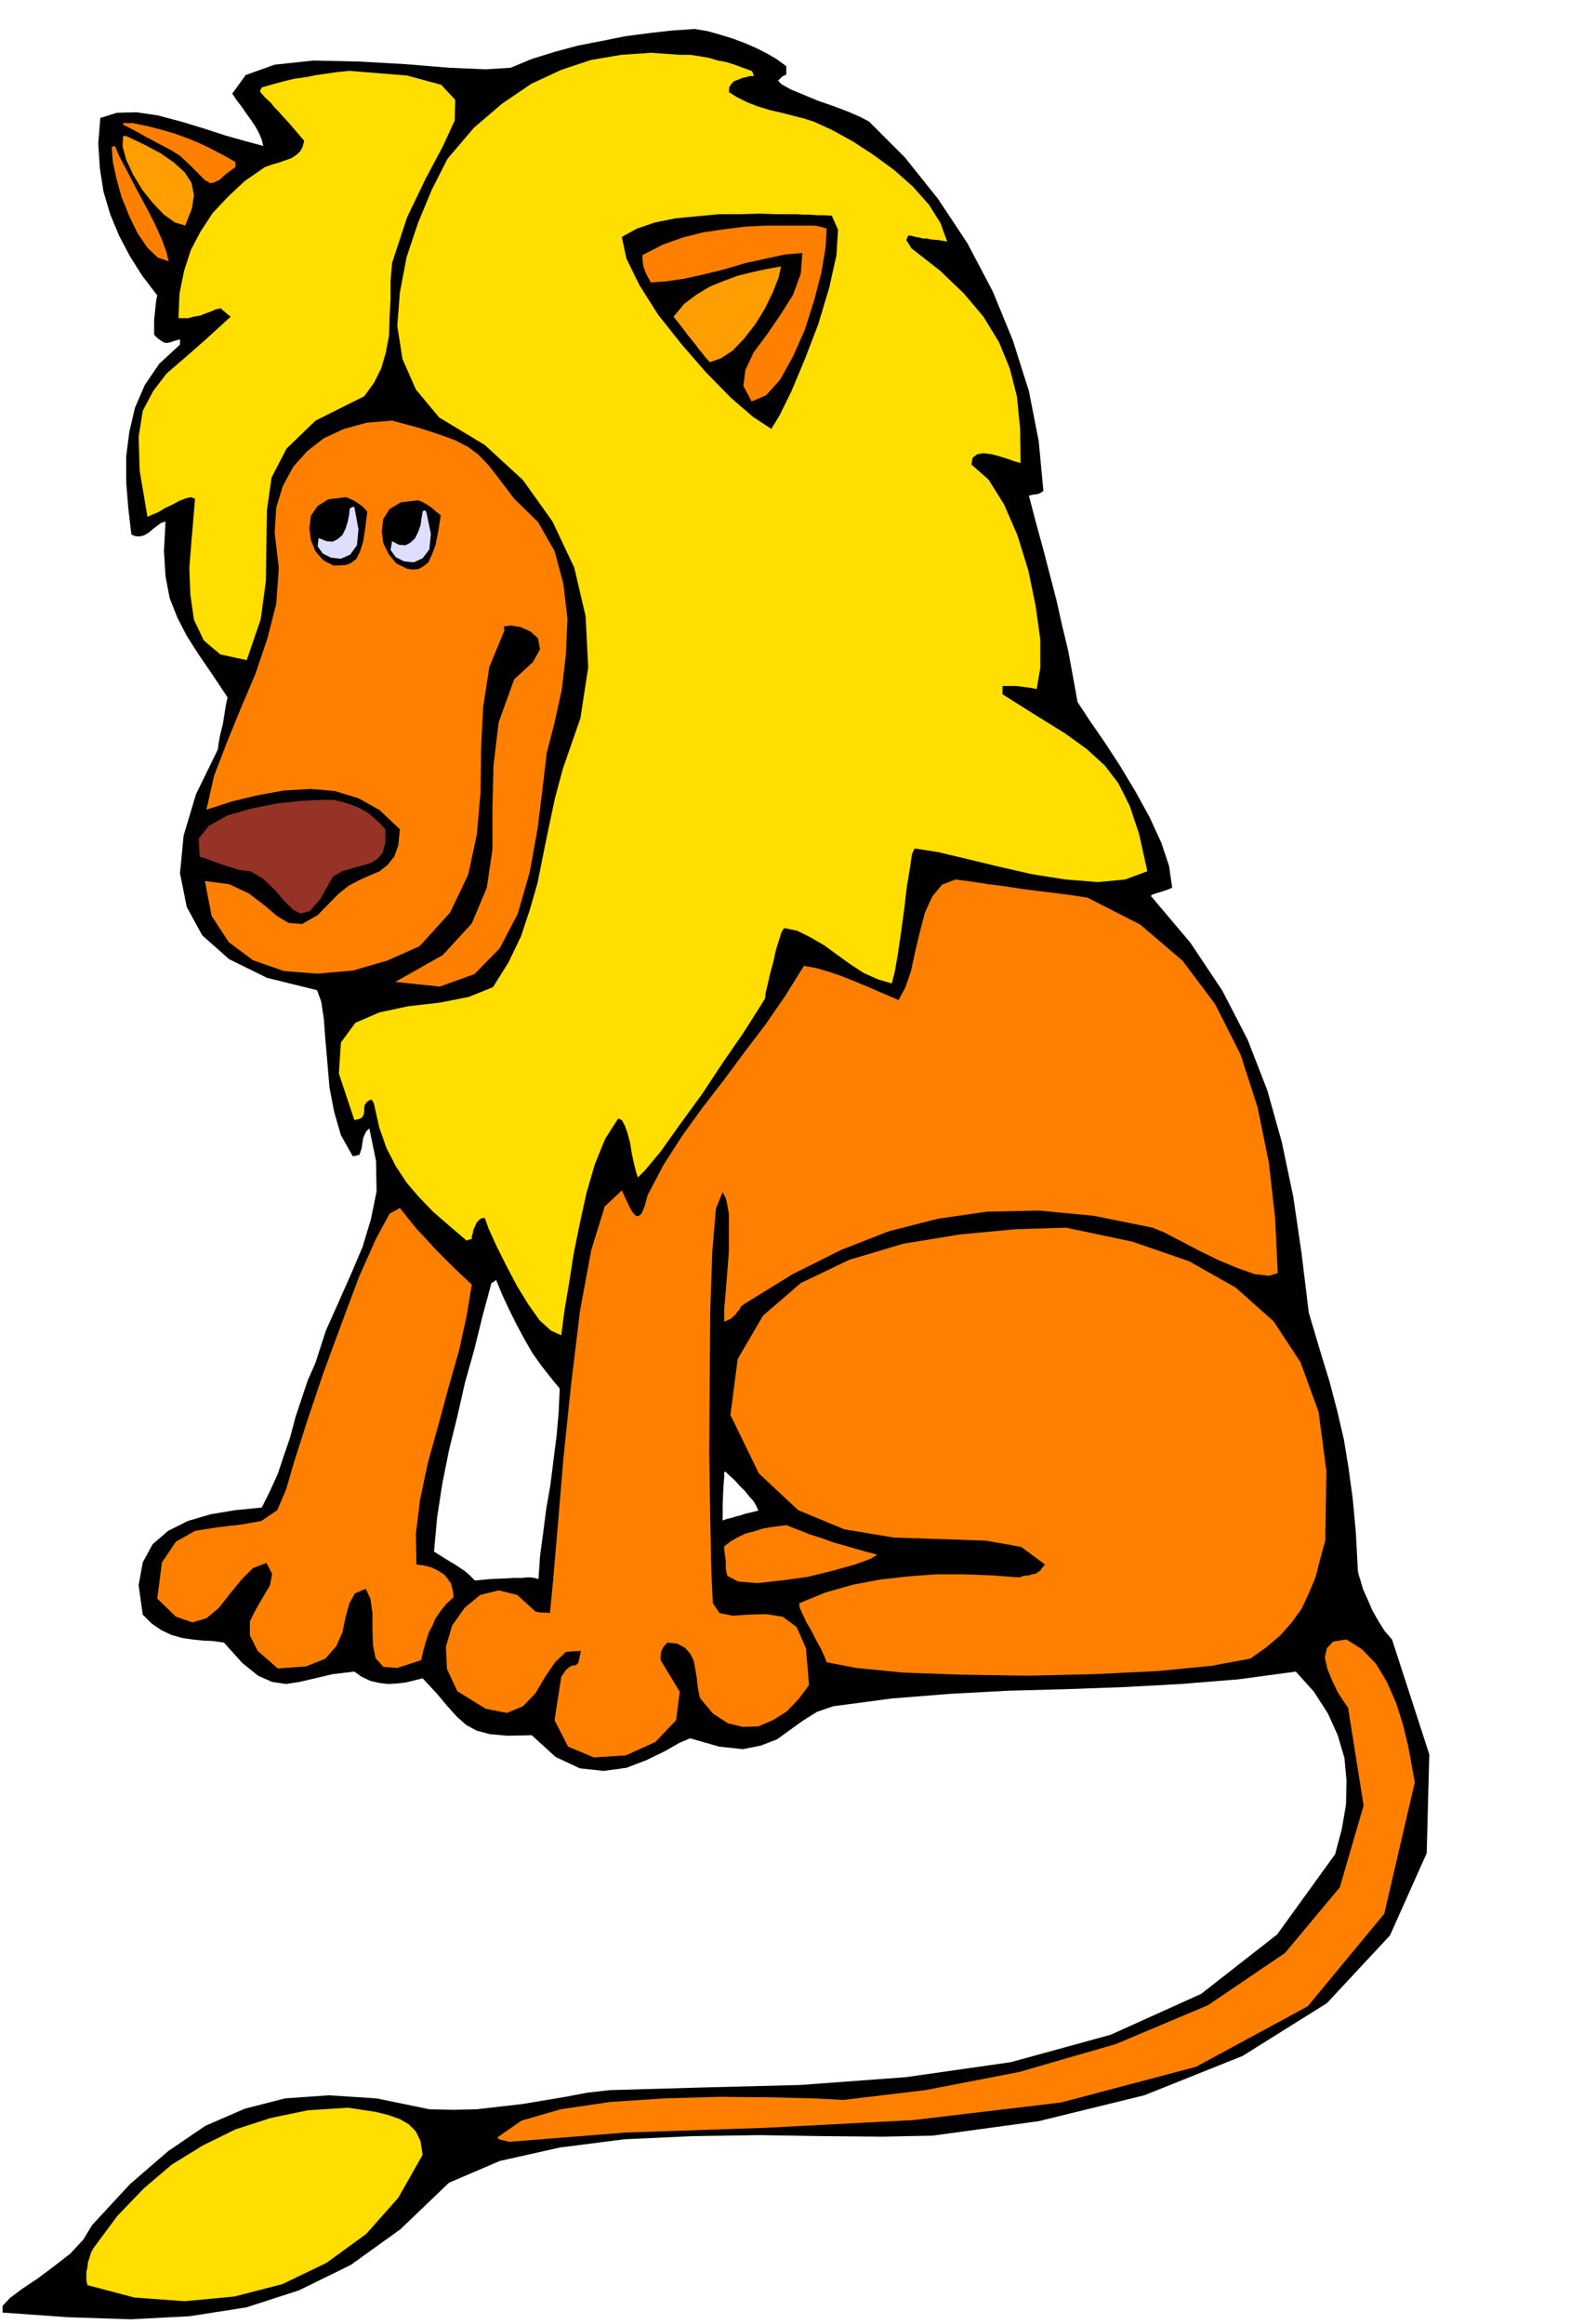
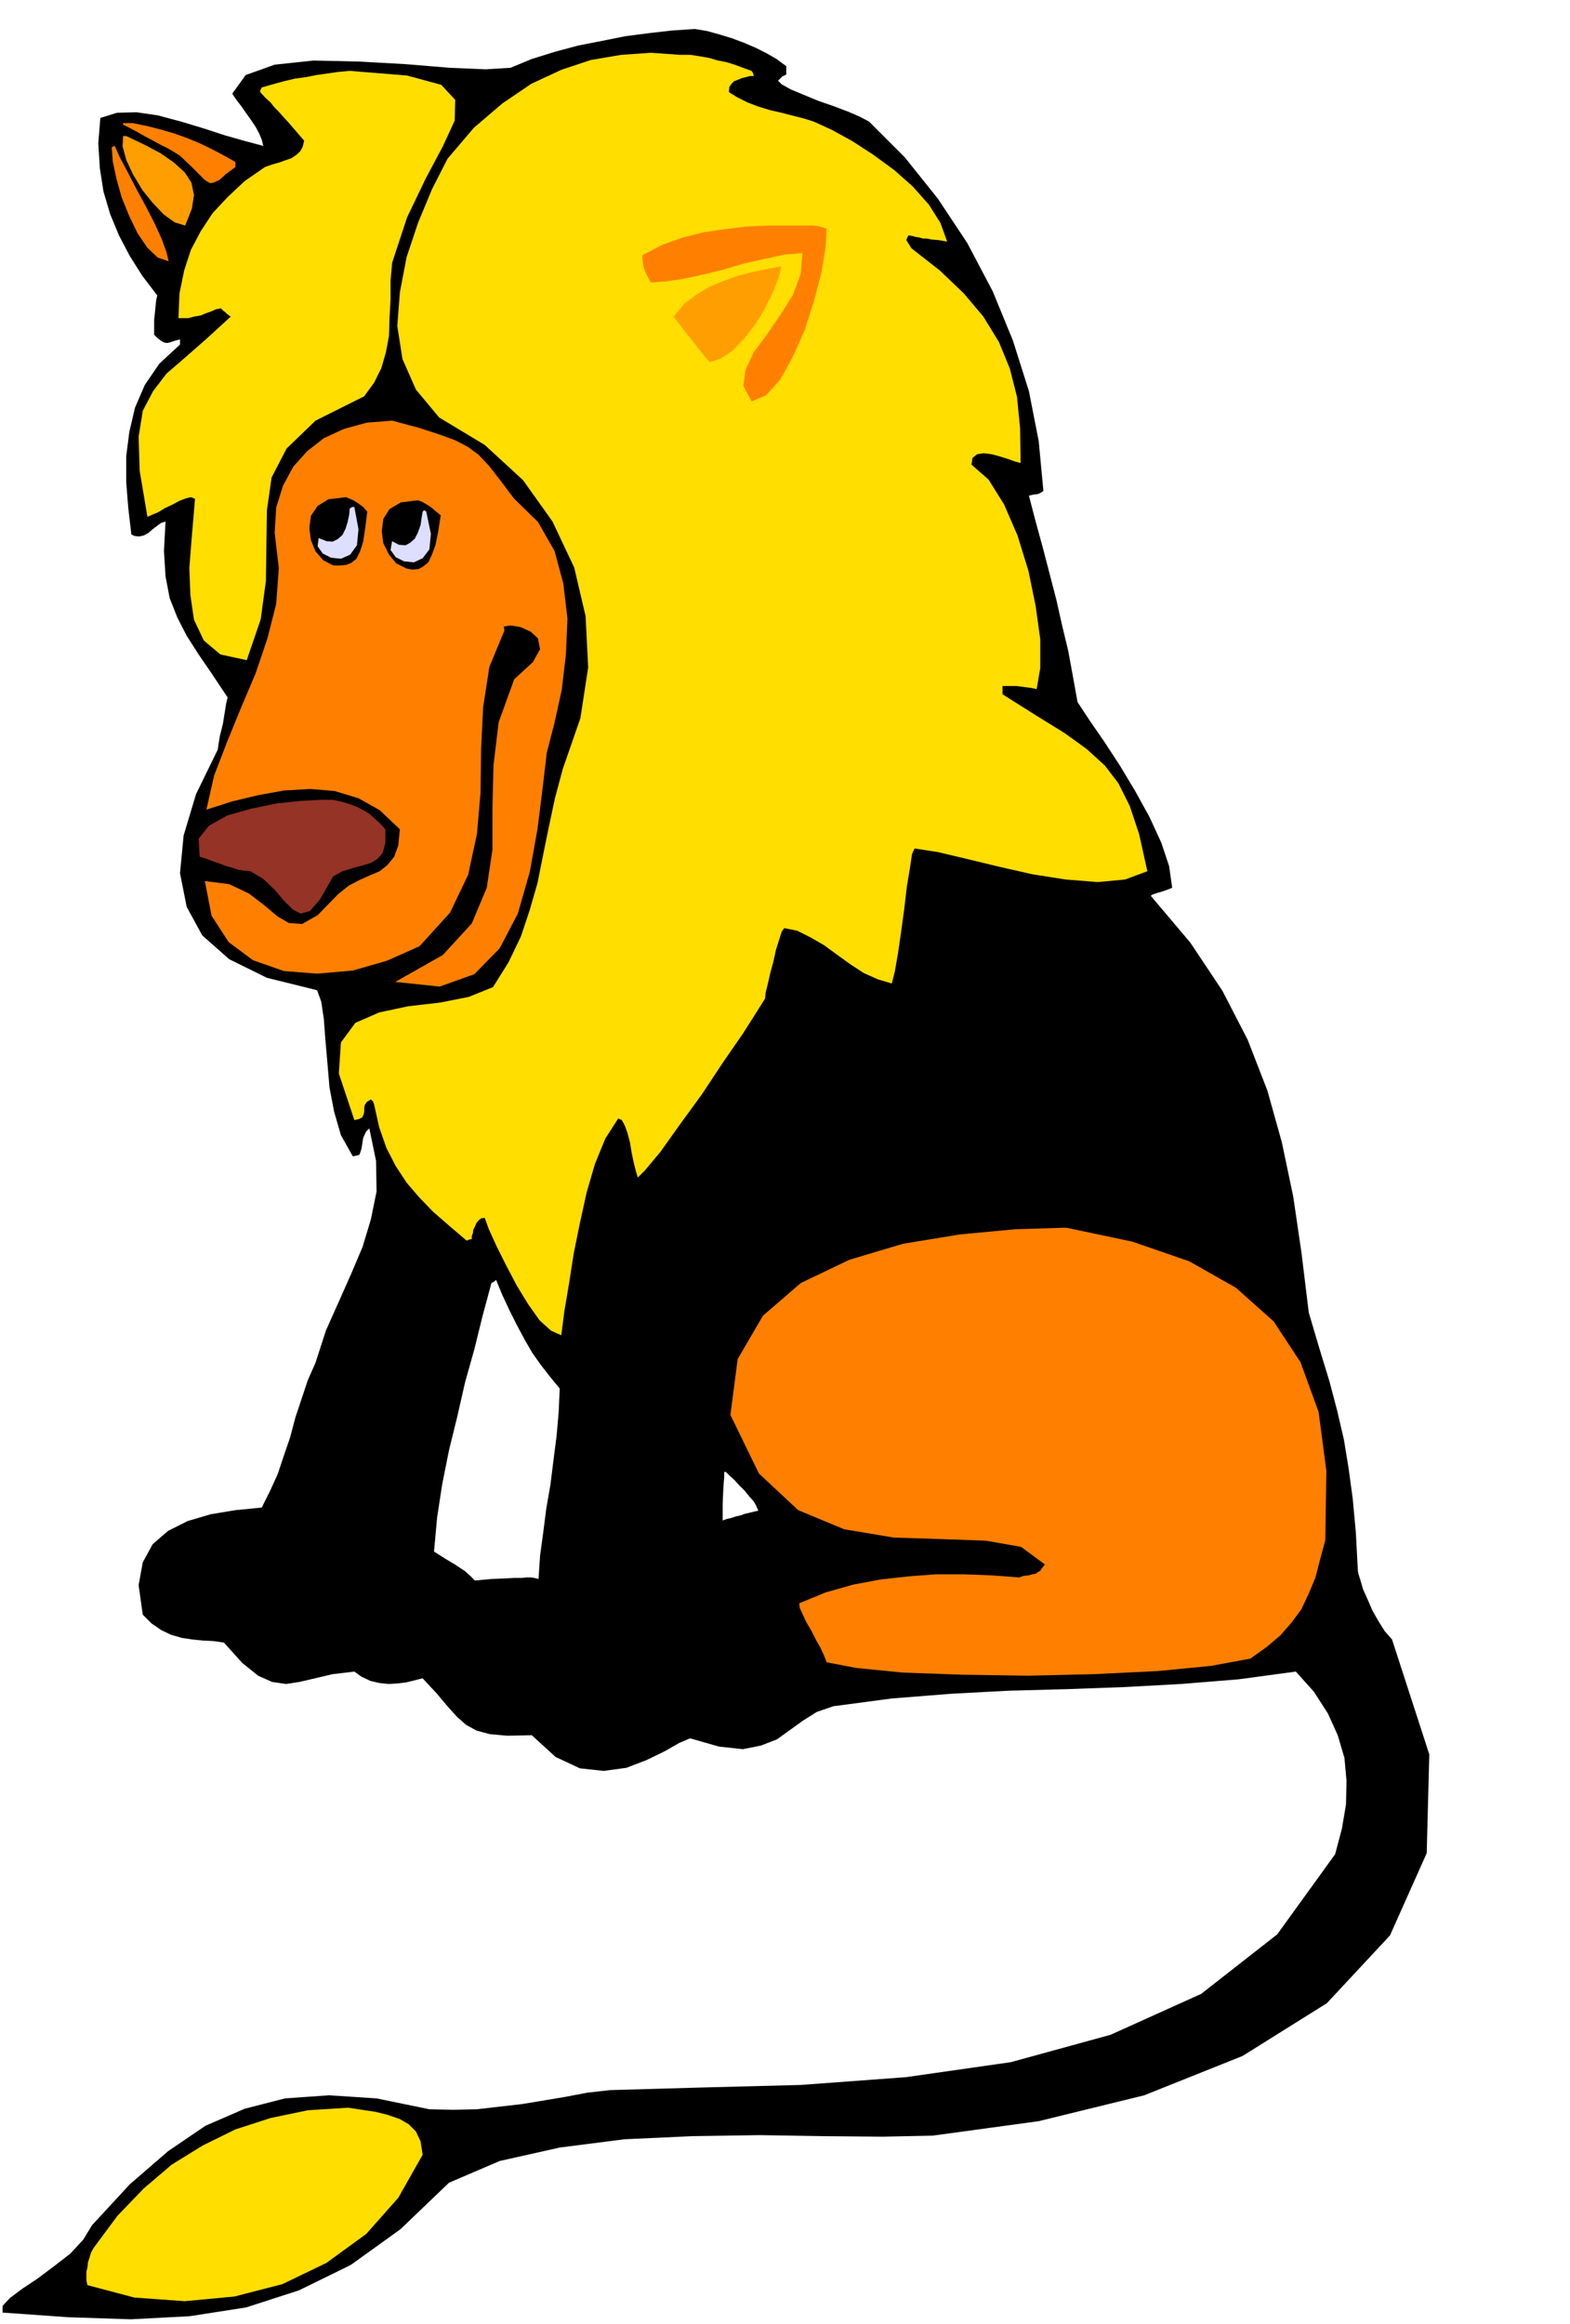
<svg xmlns="http://www.w3.org/2000/svg" fill-rule="evenodd" height="725.861" preserveAspectRatio="none" stroke-linecap="round" viewBox="0 0 3035 4492" width="490.455">
  <style>.brush1{fill:#000}.pen1{stroke:none}.brush2{fill:#ffde00}.brush3{fill:#ff8000}.brush4{fill:#ff9e00}</style>
  <path class="pen1 brush1" d="m1343 56 24 4 25 7 23 7 24 9 21 9 22 11 19 11 19 14v16l-8 4-8 8 7 7 18 10 24 10 29 12 29 10 29 11 23 10 17 9 69 69 64 80 57 86 49 93 39 95 31 98 19 97 9 96-6 4-5 2-8 1-9 2 13 50 14 51 13 50 13 50 11 49 12 50 9 49 9 50 23 35 29 42 30 46 30 50 27 49 23 50 15 45 6 42-5 2-5 2-6 2-6 2-7 2-6 2-5 2-1 2 76 90 62 93 49 95 38 98 28 100 22 105 16 109 14 115 21 71 19 62 15 57 13 56 9 55 8 59 6 65 4 75 1 5 4 13 5 17 9 20 9 21 12 21 12 19 14 16 72 222-5 191-71 159-122 131-163 102-190 76-204 50-205 28-97 2-113-1-125-2-130 2-131 6-125 16-116 26-98 42-94 90-96 69-100 49-102 33-109 17-114 6-121-4-127-9v-13l14-15 24-18 30-20 32-24 31-24 25-27 17-28 73-79 74-64 72-49 76-33 78-20 85-6 92 6 102 21 46 1 46-1 43-5 44-5 42-7 42-7 42-8 44-5 175-5 194-5 203-15 203-29 193-53 175-79 147-115 112-155 13-49 8-47 1-46-4-44-13-44-19-42-27-42-35-39-111 15-111 9-111 6-111 4-112 3-112 6-113 9-113 15-32 11-27 17-25 18-25 18-31 12-35 7-46-5-56-16-21 9-28 16-35 17-39 15-44 6-46-5-47-22-46-42-47 1-34-3-26-7-20-11-18-16-18-20-21-25-27-29-16 4-16 4-17 2-17 1-18-2-17-4-17-8-14-10-42 5-34 8-30 7-26 4-27-4-27-12-31-25-35-39-21-3-20-1-20-2-20-3-21-6-19-9-19-13-17-17-8-57 8-44 19-35 30-26 38-19 44-13 48-8 51-5 16-32 15-33 12-36 12-35 10-38 12-36 12-36 15-34 20-62 25-56 24-54 22-52 16-53 11-54-1-59-13-63-6 6-3 6-3 7-1 7-1 6-1 7-2 6-2 6-7 2-6 1-23-41-13-45-9-47-4-47-4-46-3-40-5-33-8-22-97-24-73-36-52-46-30-55-13-65 7-73 24-80 42-86 2-14 2-12 3-12 3-12 2-13 2-12 2-13 3-13-30-45-26-38-23-36-18-35-15-38-8-42-3-49 3-57-9 3-8 6-8 6-8 7-9 5-9 2-9-1-6-3-6-51-4-50v-50l6-47 11-47 19-44 28-41 40-37v-10l-8 2-6 2-6 2-5 1-6-1-5-3-7-5-7-7v-29l1-9 1-10 1-10 1-9 2-9-29-38-24-38-21-40-17-41-13-44-7-45-3-48 4-49 32-10 38-1 41 6 45 12 43 13 43 14 39 11 34 9-3-12-5-12-7-13-8-12-10-14-9-13-10-13-8-12 26-36 56-20 75-8 88 2 90 5 85 7 70 3 48-3 41-17 45-14 45-12 46-9 45-9 46-6 44-5 44-3zm60 2789h-2l-1 1v10l-1 11-1 17-1 23v32l8-3 9-2 9-3 9-2 8-3 9-2 8-2 9-2-4-9-5-9-9-10-8-10-11-11-9-10-10-9-7-7zm-444-371-5 4-4 2-17 63-16 65-18 64-15 66-16 65-13 65-10 65-6 66 11 7 11 7 10 6 10 6 9 6 9 6 9 8 10 10 32-3 26-1 18-1h15l9-1h8l7 1 8 2 3-45 6-44 6-47 8-46 6-48 6-47 4-46 2-45-18-22-18-23-17-24-15-26-15-28-14-28-14-30-12-29z" />
  <path class="pen1 brush2" d="M1315 106h20l19 3 17 3 17 5 16 3 16 5 16 6 17 6 3 5 1 5h-7l-8 2-8 2-7 3-8 3-5 5-4 6-1 10 16 10 20 10 21 8 23 7 22 5 23 6 20 5 19 6 35 16 40 22 40 26 41 30 36 32 31 35 22 35 13 36-17-3-13-1-10-2h-7l-7-2-7-1-7-2-7-1-2 4-2 5 5 8 5 8 55 43 46 44 38 45 30 49 21 51 14 55 6 61 1 67-11-3-14-5-16-5-15-4-16-2-12 2-9 7-2 13 33 29 30 48 26 60 21 68 14 68 9 65v55l-7 41-9-2-7-1-8-1-7-1-8-1h-27v16l65 41 55 34 43 31 35 32 26 34 22 44 18 54 16 72-43 16-53 5-62-5-64-10-66-15-62-15-55-13-45-7-5 11-4 27-6 36-5 43-6 44-6 41-6 35-6 24-27-8-27-12-26-17-25-18-26-19-26-15-26-13-25-5-5 7-5 16-6 19-5 23-6 22-5 22-4 16-1 11-15 24-28 44-38 55-41 62-43 59-37 52-30 36-14 14-4-13-4-16-4-19-3-19-5-19-5-14-6-11-7-3-25 39-20 49-16 55-13 59-12 59-9 58-9 53-6 47-20-9-22-20-22-31-22-36-21-40-18-36-15-33-8-22-7 1-5 4-4 5-3 7-3 6-1 7-2 5v6l-5 1-5 2-34-29-31-27-27-28-24-28-21-32-18-35-14-40-10-45-2-5-4-4-8 5-4 6-1 6v7l-1 5-3 6-6 3-9 2-30-90 4-60 28-38 46-20 56-12 61-7 56-11 47-19 30-48 24-50 17-51 15-52 11-55 11-54 12-56 15-56 34-98 15-98-5-99-22-94-42-89-57-80-74-68-88-53-45-54-26-59-10-64 5-65 13-68 22-66 27-65 30-59 51-60 55-47 56-38 58-27 57-19 59-10 57-4 57 4z" />
  <path class="pen1 brush2" d="m676 137 111 9 66 18 27 29-1 40-23 50-33 62-36 75-29 88-3 35v36l-2 35-1 35-6 32-9 31-14 28-19 26-94 47-56 54-29 56-9 63-1 66-1 71-10 74-27 79-51-11-32-27-19-40-7-48-2-52 4-51 4-47 3-36-8-3-9 2-13 5-13 7-15 7-13 8-12 5-9 4-15-89-2-66 8-50 20-38 26-34 36-31 41-36 47-43-7-5-3-3-5-4-4-4-10 2-9 4-11 4-10 4-12 2-11 3h-19l2-48 9-44 13-40 19-36 23-35 29-31 33-31 39-27 14-5 14-4 11-4 12-4 9-6 8-7 5-9 3-12-18-21-13-15-11-12-7-8-9-9-7-9-10-9-10-11v-3l3-6 21-6 22-6 21-5 22-3 20-4 21-3 21-3 22-2z" />
  <path class="pen1 brush3" d="m257 238 29 6 27 7 24 7 25 9 22 9 23 11 23 12 25 14v10l-19 14-12 11-11 5-7 1-10-6-10-10-16-16-22-21-13-8-12-7-14-7-13-7-15-8-14-8-15-8-14-7v-3h19z" />
  <path class="pen1 brush4" d="m244 263 34 16 32 17 26 18 21 19 13 20 5 24-4 26-13 33-20-6-21-15-22-23-20-25-18-30-13-28-7-26 1-20h6z" />
  <path class="pen1 brush3" d="m222 282 9 21 15 28 17 33 19 35 17 33 14 31 9 25 4 17-21-7-20-19-19-28-16-33-15-37-10-36-7-33-2-27 3-2 3-1z" />
-   <path class="pen1 brush1" d="M1501 414h39l14 1h13l14 1h13l14 1 12 27-3 49-14 63-21 70-26 68-26 62-23 47-16 26-35-23-43-37-48-49-47-54-46-58-36-57-25-51-9-42 29-16 35-12 40-8 42-4 42-4h41l38-1 32 1z" />
  <path class="pen1 brush3" d="M1564 436h8l9 1 8 2 9 3-2 36-8 48-14 54-18 57-23 52-25 45-27 30-28 12-16-30 4-31 16-34 26-35 26-38 24-38 15-41 3-40-34 3-37 8-41 9-40 12-41 10-37 8-35 5-28 2-3-6-3-5-3-6-2-5-3-8-1-7-1-8v-8l39-20 39-14 40-10 41-6 40-5 41-2h82z" />
  <path class="pen1 brush4" d="m1510 515-5 22-11 28-15 31-19 31-22 28-22 23-23 15-21 7-9-10-6-8-6-7-5-7-8-10-9-11-12-16-15-19 21-25 24-18 25-15 27-11 27-10 28-7 28-6 28-5z" />
  <path class="pen1 brush3" d="m758 813 52 14 40 13 30 11 25 13 20 15 20 21 21 27 28 37 46 45 32 56 17 63 8 68-3 69-8 68-14 64-15 58-8 68-10 80-15 83-23 80-35 67-49 50-67 24-86-9 92-52 56-61 29-69 11-74v-80l2-83 10-83 30-83 36-33 14-25-4-21-14-13-20-9-19-3-13 2 1 8-29 70-12 78-4 81-1 83-7 81-17 79-35 73-59 65-63 28-66 19-69 6-64-5-60-21-47-35-33-51-13-67 47 6 38 18 29 22 26 22 22 13 26 2 30-17 40-41 20-16 21-11 20-9 19-8 15-12 13-16 8-22 3-31-39-37-41-23-46-14-47-4-51 3-50 9-50 12-50 16 15-66 25-65 27-66 28-66 23-68 17-67 5-69-8-68 3-49 13-42 20-37 27-30 32-25 39-18 44-12 49-4z" />
  <path class="pen1 brush1" d="m669 961 7 3 7 3 5 3 6 4 8 6 8 9-4 32-4 26-6 19-7 14-10 8-10 4-12 1h-13l-19-10-15-17-9-22-3-23 3-24 13-19 21-13 34-4zm139 6 8 3 7 4 5 3 6 4 8 7 10 8-5 32-5 25-7 19-7 15-10 8-9 5-12 1-11-2-20-10-14-17-11-22-3-23 3-24 12-19 22-13 33-4z" />
  <path class="pen1" d="m685 980 8 43-3 31-13 18-18 8-19-2-16-8-10-14 2-16 15 6 12 1 10-5 9-8 6-12 4-13 3-14 1-12 5-3h4zm139 9 9 43-3 30-13 17-17 8-19-2-16-8-10-14 3-17 13 7 13 1 9-5 9-8 6-12 5-14 2-14 2-12 3-3 4 3z" style="fill:#dedeff" />
  <path class="pen1" style="fill:#943326" d="m644 1546 18 4 16 5 13 5 13 7 10 6 10 9 10 9 11 12v26l-5 19-10 12-13 8-17 5-18 5-20 6-18 10-25 44-20 23-18 5-15-8-17-17-18-21-22-21-25-15-12-1-12-2-12-4-11-3-13-5-12-4-13-5-13-4-2-35 20-25 36-20 46-13 49-10 47-5 38-2h24z" />
-   <path class="pen1 brush3" d="m1847 1700 31 4 32 5 32 4 32 5 31 4 33 4 31 4 33 5 102 52 82 70 63 84 49 97 33 102 22 108 12 107 5 106-17 5-27-3-34-12-36-15-39-19-36-19-31-16-22-9-114-23-105-10-101 2-96 14-94 24-92 36-94 47-94 58-6 5-3 6-4 4-3 5-5 4-4 4-7 3-6 3v-26l3-33 3-38 3-39v-73l-5-27-7-15-13 32-7 82-4 115-1 135-1 138 2 128 2 102 3 63 13 19 25 5 31-2 34-1 32 5 27 20 18 41 6 71-20 27-23 24-27 17-28 12-30 1-29-7-29-19-25-30-4-19-2-19-3-18-3-16-7-14-10-11-15-8-19-2-8 9-4 9-1 8v8l37 61-7 55-40 42-57 26-62 4-50-21-26-51 13-84 9-13 7-6 6-3h5l3-2 3-3 2-9 3-14-29 2-21 20-19 28-19 32-24 25-31 13-41-8-55-34-20-43-2-43 12-41 24-34 30-25 36-9 36 9 35 32 5 1 5 1h11l7 1 6-61 9-105 11-132 15-144 17-141 22-119 26-84 33-31 7 15 7 15 6 11 7 8 5 1 6-5 6-14 6-22 31-59 36-56 39-54 41-53 40-54 41-54 38-55 36-58 23 4 24 7 24 8 25 10 22 9 23 10 21 9 21 9 13-24 11-32 8-37 9-38 10-38 14-31 19-23 26-10zM773 2335l16 20 17 21 18 19 18 20 17 17 18 18 17 16 18 17-10 61-15 68-20 70-20 74-20 72-15 71-8 65 1 60 15 2 15 4 12 6 11 7 7 8 7 10 3 12 2 14-15 14-11 14-9 13-6 14-7 13-5 16-5 17-5 21-46 15-27-2-15-17-5-25-1-31v-31l-4-28-9-19-21 9-11 20-7 26-6 29-12 27-21 24-37 15-55 4-39-34-15-30v-27l12-24 14-24 13-22 4-22-11-21-26 10-22 22-22 27-22 28-24 20-27 8-32-11-36-35 9-70 27-40 37-21 44-7 44-5 40-7 31-21 17-40 16-55 25-78 31-92 35-95 34-91 33-74 26-48 20-11z" />
  <path class="pen1 brush3" d="m2061 2373 128 27 110 38 90 51 73 65 52 79 35 96 15 114-2 134-10 37-9 35-13 31-14 30-19 26-22 25-27 23-31 22-76 14-103 10-123 6-128 3-128-2-113-4-91-9-57-11-5-13-7-15-9-16-8-16-10-17-7-15-6-13-1-9 51-21 53-15 53-10 54-6 53-4h54l53 2 54 4 9-3 10-1 6-2 7-1 4-3 5-3 4-6 5-6-46-34-68-12-85-3-93-3-96-16-89-37-76-71-55-113 14-108 49-84 73-63 94-45 104-31 110-18 107-10 98-3z" />
-   <path class="pen1 brush3" d="m1520 2948 23 9 23 9 22 7 22 8 21 6 21 6 21 6 23 6-13 8-30 11-43 12-49 12-51 7-46 5-37-3-21-11-2-8-1-7v-14l-1-8-1-6-1-8v-6l13-10 14-8 15-7 16-4 15-5 16-3 15-2 16-2zm1083 221 30 19 27 28 21 35 18 41 13 41 10 41 7 38 6 33-59 254-148 179-216 117-261 69-286 34-287 15-268 9-226 18-7-2-5-1-4-1h-1l-4-2-1-3 46-32 76-22 95-14 106-7 106-3 100 1 82 2 57 3 159-19 181-35 187-54 178-75 149-101 106-127 46-158-30-189-9-13-11-17-11-23-9-22-5-22 4-18 12-13 26-4z" />
  <path class="pen1 brush2" d="m673 4074 26 4 27 4 24 6 23 8 17 10 14 14 9 19 4 26-47 83-62 70-77 56-85 41-93 24-96 9-97-7-91-24-2-9v-17l2-8 1-10 3-9 3-10 5-9 46-62 51-53 54-46 60-37 63-31 68-22 72-15 78-5z" />
</svg>